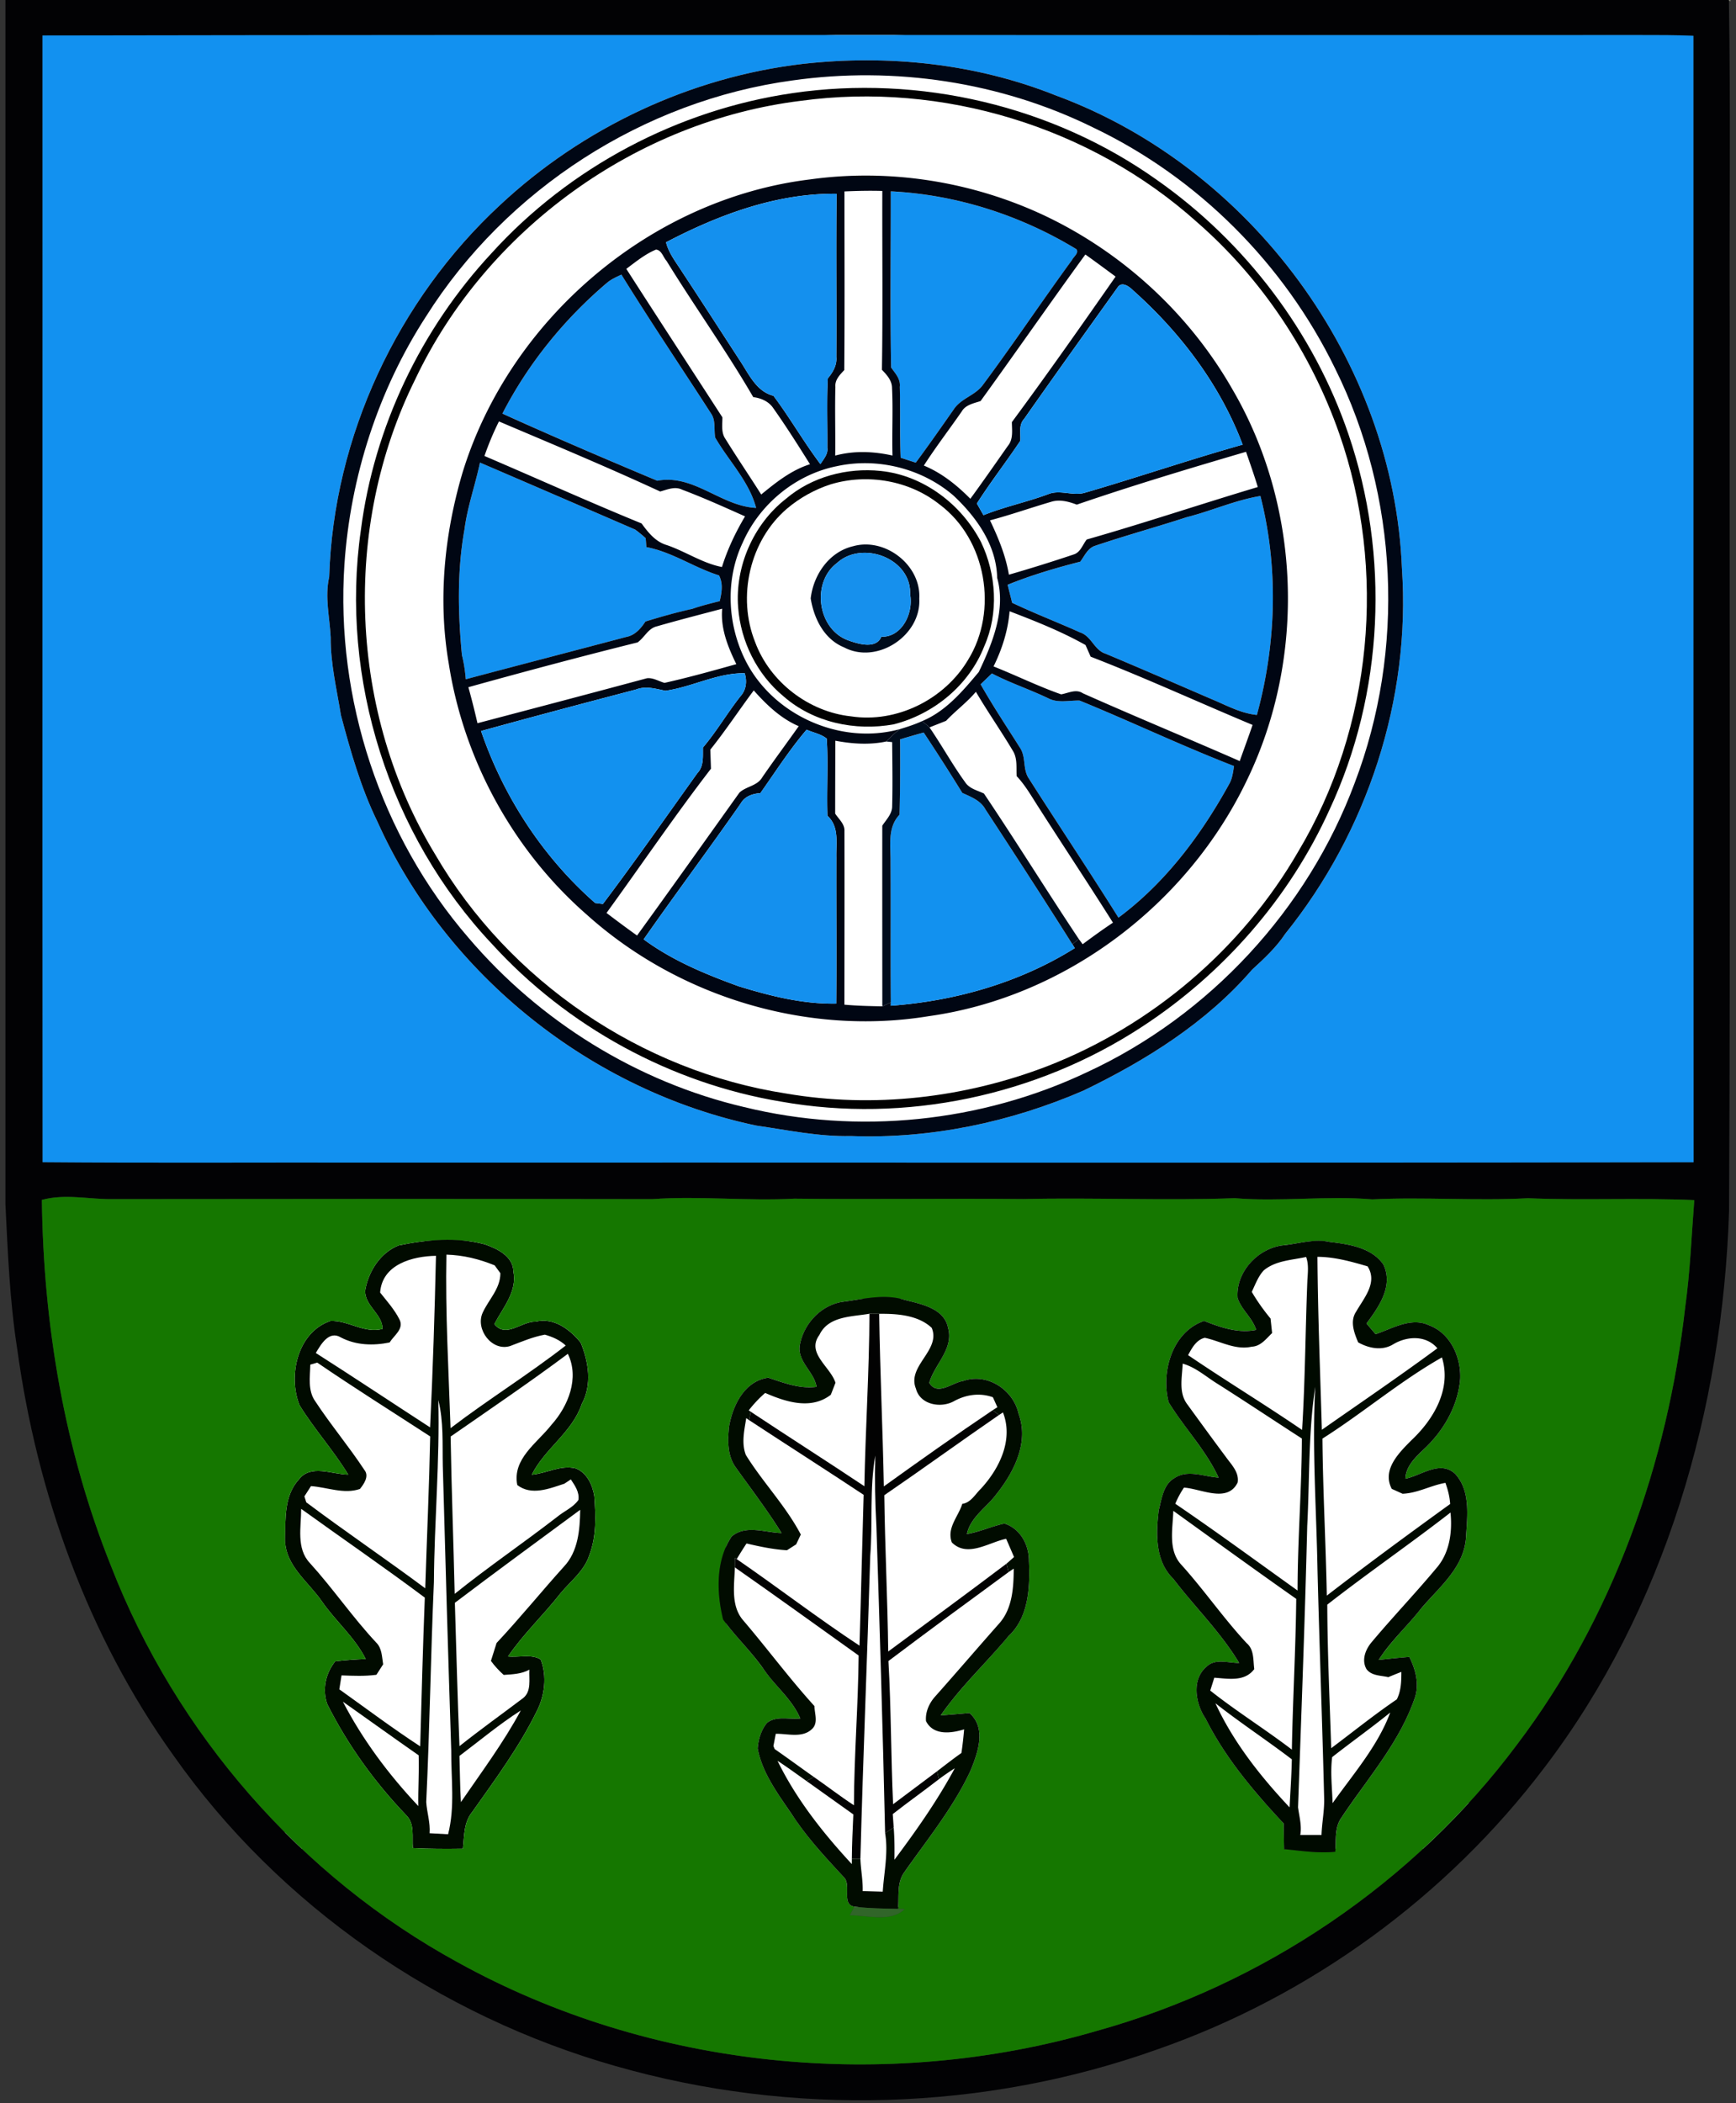
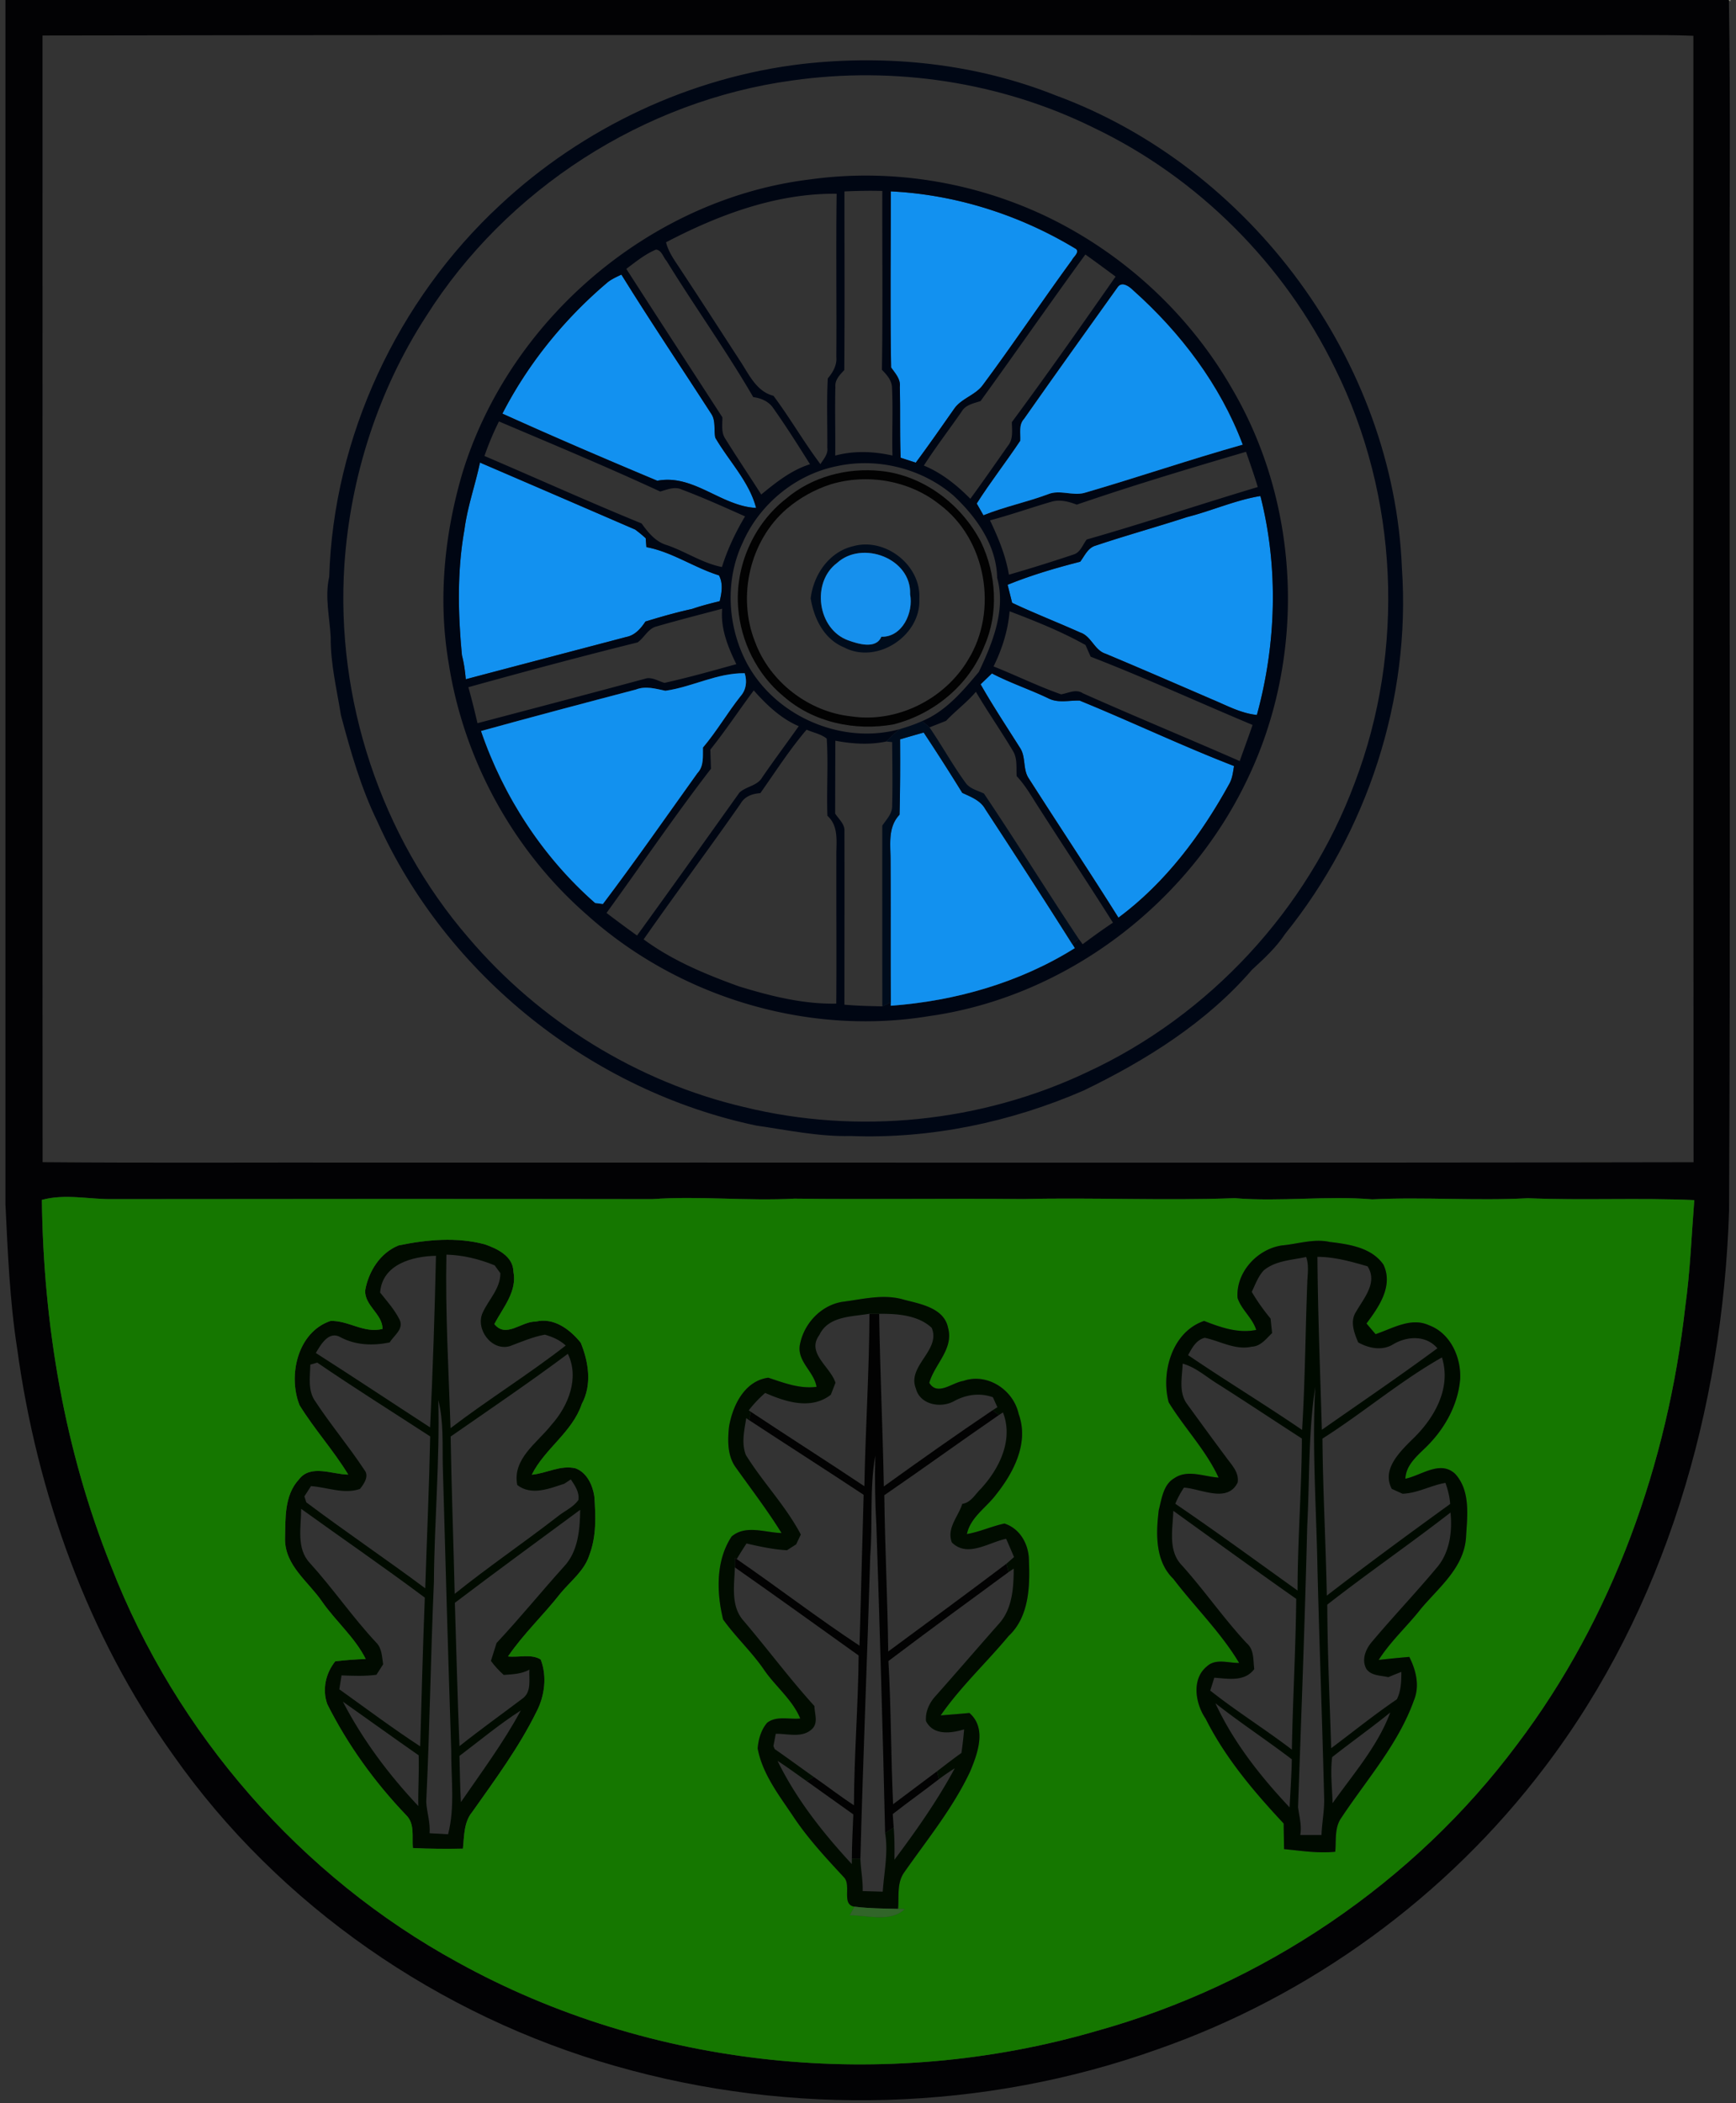
<svg xmlns="http://www.w3.org/2000/svg" width="402.52" height="487.559" xml:space="preserve">
  <rect width="100%" height="100%" fill="#333333" stroke="none" />
-   <circle fill="#FFF" cx="200.569" cy="138.71" r="130.833" />
-   <path fill="#FFF" d="M66.09 287.651h76.167V428.6H66.09zM168.332 301.129h76.167v140.949h-76.167zM264.385 287.651h76.167V428.6h-76.167z" />
  <g fill="#010B00">
    <path d="M1.26-.221h.07c-.02.01-.05.04-.07.05v-.05zM92.44 288.721c6.54-1.351 13.41-1.99 19.95-.251 2.87.99 6.57 2.751 6.64 6.271.95 4.66-2.42 8.391-4.41 12.22 2.72 3.38 6.29-.67 9.58-.569 4.2-1.03 7.96 1.8 10.45 4.89 1.83 4.45 2.65 9.76.25 14.18-2.21 6.6-8.58 10.34-11.6 16.42 3.4-.3 6.68-2.319 10.15-1.479 2.62.97 3.96 3.869 4.35 6.479.33 4.54.52 9.271-1.14 13.601-1.15 3.67-4.34 6.039-6.701 8.89-3.91 5.01-8.58 9.37-12.17 14.64 2.45.28 5.43-.649 7.58.71 1.5 3.86.94 8.44-.97 12.091-4.08 8.279-9.59 15.729-14.9 23.239-1.99 2.4-1.85 5.61-2.17 8.521-3.87.05-7.74.06-11.6-.15-.24-2.56.5-5.62-1.54-7.61-7.3-7.629-13.56-16.289-18.3-25.739-1.22-3.391-.38-7.17 1.85-9.94 2.34-.27 4.7-.45 7.06-.529-2.52-5.03-6.94-8.73-10.13-13.32-3.16-4.63-8.57-8.29-8.58-14.45.12-4.72-.23-10.14 3.23-13.87 2.74-3.59 7.74-1.14 11.43-1.11-3.41-5.619-7.87-10.52-11.3-16.1-2.72-6.87-.46-16.94 7.18-19.52 4.14-.16 7.75 2.949 12.07 1.85.01-3.46-4.14-5.34-4.03-8.891.761-4.435 3.481-8.765 7.771-10.474m-4.3 10.929c1.59 2 3.33 3.939 4.49 6.24 1.11 2.189-1.28 3.689-2.29 5.329-3.8.78-7.79.67-11.29-1.16-2.77-1.699-4.64 1.61-5.82 3.601 8.88 5.67 17.66 11.51 26.5 17.25.64-13.26 1.06-26.52 1.36-39.78-5.46.091-12.48 1.979-12.95 8.52m15.37-8.791c-.27 13.41.51 26.831.96 40.23 8.71-6.649 18.06-12.43 26.71-19.16-1.37-1.28-3.07-2.01-4.84-2.52-2.81.51-5.42 1.65-8.08 2.65-4.22 1.289-8.08-3.91-6.35-7.721 1.39-3.07 4.13-5.59 4.11-9.18-.33-.45-.99-1.35-1.32-1.811-3.57-1.467-7.32-2.387-11.19-2.488m.98 42.171c.2 12.16.66 24.31.94 36.47 7.72-6.21 15.92-11.78 23.75-17.84 1.61-1.34 3.72-2.17 4.94-3.931.271-1.81-.82-3.34-1.76-4.76l-1.52 1c-3.48 1.13-7.61 2.84-10.9.3-1.19-6.109 4.64-9.749 7.91-13.939 3.91-4.351 6.55-10.85 3.82-16.48-8.88 6.63-18.07 12.85-27.18 19.18m-32.54-16.67c-.05 2.84-.63 6.02 1.16 8.51 3.58 5.45 7.81 10.479 11.4 15.93 1.14 1.41-.12 3.23-1.05 4.38-3.69 1.29-7.6-.399-11.35-.66-.38.601-1.14 1.79-1.53 2.38.11.351.33 1.04.44 1.381 9.07 6.8 18.48 13.159 27.58 19.93.38-11.729.91-23.47 1.15-35.21-8.74-5.69-17.58-11.22-26.189-17.11-.401.119-1.201.349-1.611.469m29.68 8.21c.36 14.06-.92 28.119-1.02 42.18-.74 17-.97 34.02-1.78 51.02.16 2.42.97 4.761.78 7.221l4.29.239c1.63-6.35.68-12.899.73-19.359-.72-22.021-1.36-44.04-1.96-66.061-.11-5.1.22-10.25-1.04-15.24m-31.8 25.22c.01 4.17-1.18 9.17 2 12.54 5.39 5.939 9.919 12.6 15.4 18.46 1.35 1.319 1.32 3.3 1.61 5.04-.39.61-1.17 1.819-1.56 2.43-2.68.36-5.39.24-8.09.14-.16 1.07-.33 2.15-.51 3.23 6.22 4.44 12.34 9.04 18.75 13.22.32-11.489.62-22.989 1.07-34.479-9.42-7.051-19.13-13.701-28.67-20.581m35.64 21.78c.34 11.079.62 22.159 1.07 33.229 4.81-3.83 9.82-7.41 14.72-11.11 2.04-1.58 1.36-4.42 1.49-6.62-1.83 1.021-3.92 1.08-5.96 1.221-1.09-.99-2.1-2.061-2.96-3.25.44-1.391.87-2.76 1.31-4.15 5.36-5.72 10.32-11.83 15.57-17.66 3.36-3.52 3.75-8.609 3.82-13.22-9.71 7.16-19.45 14.28-29.06 21.56M79.5 394.49c4.61 8.88 10.64 16.93 17.49 24.2-.07-3.921.21-7.841.08-11.761-5.88-4.099-11.7-8.299-17.57-12.439m27.03 12.58c.12 3.569.12 7.14.34 10.71 4.79-6.98 9.87-13.79 13.89-21.25-4.97 3.18-9.52 6.99-14.23 10.54z" />
  </g>
  <path fill="#020204" d="M1.33-.221h399.53l.02.36c.42 25.21.061 50.43.18 75.65-.09 68.32.19 136.64-.149 204.96-1.49 45.81-14.761 92.17-42.761 128.949-22.67 29.97-54.31 53.021-89.779 65.4-40.11 14.33-84.7 15.59-125.61 3.88-40.95-11.63-78.04-37.16-102.57-72.06-19.85-27.7-31.62-60.69-36.22-94.33-1.72-11.051-2.16-22.221-2.71-33.371V-.17c.018-.011.048-.04.069-.051m8.529 8.45c.03 87.07-.05 174.13.02 261.2 25.46.22 50.93.04 76.4.1 102.13-.05 204.27.11 306.4-.09-.08-87.04-.01-174.09-.04-261.14-4.13-.18-8.27-.17-12.4-.17-123.46.071-246.92-.119-370.38.1M9.708 278.17c.35 28.939 5.24 58.039 16.07 84.97 15.05 38.72 43.92 71.91 80.43 91.82 44.64 24.659 99.16 30.12 148.02 15.88 38.609-10.74 73.63-34.33 97.59-66.5 22.17-29.32 34.85-65.101 38.939-101.45 1.141-8.181 1.44-16.45 2.091-24.67-12.851-.58-25.73.09-38.58-.44-12.03.641-24.06-.32-36.08.26-10.63-.879-21.28.601-31.91-.27-16.33.6-32.67-.18-49 .2-17.69-.171-35.38.12-53.08-.091-11 .591-21.99-.67-32.98.11-41.67-.069-83.3-.05-124.96 0-5.509.091-11.14-1.309-16.55.181z" />
  <path fill="#7E7E74" d="M400.858-.221h.403v.54l-.38-.179z" />
  <g fill="#1291F0">
-     <path d="M9.86 8.229c123.46-.22 246.919-.03 370.38-.1 4.13 0 8.27-.01 12.4.17.029 87.05-.041 174.1.039 261.14-102.129.2-204.27.04-306.399.09-25.47-.06-50.94.12-76.4-.1-.069-87.07.011-174.129-.02-261.2m176.31 6.581c-26.11 3.05-51.05 14.81-70.23 32.73-23.79 22.05-38.62 53.71-39.61 86.2-1.06 4.66.11 9.331.35 13.99-.06 6.11 1.41 12.08 2.37 18.07 2.24 8.42 4.63 16.84 8.47 24.7 15.99 35.6 49.63 62.379 87.79 70.43 7.29 1.05 14.55 2.609 21.96 2.43 18.5.7 37.02-3.189 53.97-10.54 14.45-6.979 28.51-15.77 39.051-28 2.779-2.56 5.6-5.15 7.699-8.33 19.03-23.6 29.15-54.42 27.07-84.72-1.9-48.1-35.12-93.01-80.21-109.63-18.53-7.411-38.919-9.54-58.68-7.33z" />
    <path d="M206.54 44.36c15.149.74 30.04 5.51 42.989 13.379.801.811-.67 1.851-.979 2.56-7.021 9.61-13.63 19.51-20.729 29.05-1.771 2.33-4.94 3.02-6.601 5.45-2.93 4.18-5.84 8.36-8.88 12.46-1.17-.38-2.35-.76-3.51-1.14-.221-5.47-.051-10.95-.19-16.43.22-1.81-1.069-3.14-2.02-4.5-.24-13.6-.06-27.219-.08-40.829zM140.89 65.439c.96-.76 2.09-1.25 3.19-1.78 6.76 10.92 13.94 21.58 20.9 32.37 1.01 1.62.51 3.65.87 5.44 3.13 5.4 7.85 10.13 9.47 16.28-8.13-.39-14.51-7.91-22.92-6.3-12.02-5.04-24.03-10.18-35.91-15.56 5.99-11.65 14.41-21.999 24.4-30.45zM111.29 107.239c12 5.16 23.99 10.34 35.979 15.53.851.62 1.66 1.29 2.45 2.01l.16 2.061c5.98 1.12 11.06 4.76 16.83 6.55 1 1.9.64 3.98.17 5.98-2.15.53-4.29 1.07-6.38 1.79-3.66.8-7.26 1.83-10.84 2.93-1.08 1.63-2.43 3.2-4.46 3.58-12.39 3.28-24.81 6.51-37.2 9.8-.16-1.87-.419-3.74-.89-5.56-.92-9.67-1.14-19.52.58-29.12.681-5.3 2.511-10.34 3.601-15.551zM275.22 119.879c5.73-1.45 11.171-3.92 17.03-4.89 4.23 16.59 3.689 34.3-.82 50.76-3.77-.38-7.1-2.26-10.54-3.68-8.17-3.53-16.34-7.08-24.55-10.52-2.61-.82-3.29-4.08-5.88-4.92-5.23-2.35-10.591-4.42-15.78-6.88-.35-1.4-.699-2.79-1.05-4.18 5.46-2.22 11.13-3.89 16.84-5.35 1-1.33 1.729-3.14 3.45-3.69 7.05-2.369 14.23-4.349 21.3-6.65zM227.369 158.64c.871-.84 1.74-1.68 2.621-2.52 4.25 2.22 8.83 3.72 13.16 5.81 2.229 1.11 4.789.411 7.17.48 12 4.9 23.72 10.5 35.81 15.18-.229 1.37-.37 2.79-1.05 4.041-6.51 11.85-14.811 22.99-25.75 31.11-6.811-10.85-13.92-21.51-20.811-32.31-1.41-2.11-.6-4.95-2.02-7.07-3.079-4.882-6.279-9.692-9.13-14.721z" />
  </g>
  <path fill="#000715" d="M186.17 14.81c19.76-2.21 40.15-.08 58.68 7.33 45.09 16.62 78.311 61.53 80.211 109.63 2.08 30.3-8.041 61.12-27.07 84.72-2.1 3.18-4.92 5.77-7.7 8.33-10.54 12.23-24.601 21.021-39.05 28-16.951 7.351-35.471 11.24-53.97 10.54-7.41.18-14.67-1.38-21.96-2.43-38.16-8.051-71.8-34.83-87.79-70.43-3.84-7.86-6.23-16.28-8.47-24.7-.96-5.99-2.43-11.96-2.37-18.07-.24-4.66-1.41-9.33-.35-13.99.99-32.49 15.82-64.15 39.61-86.2 19.179-17.92 44.119-29.68 70.229-32.73m-2.43 3.839c-34.49 4.69-66.35 25.24-84.92 54.65-11.12 17.13-17.57 37.22-18.96 57.55-2.08 31.15 8.39 63.01 28.84 86.64 16.44 19.31 39.08 33.36 63.8 39.15 26.42 6.489 54.99 3.569 79.56-8.08 28.36-13.12 51.15-37.75 62.04-67.03 11.76-30.831 10.16-66.53-4.529-96.09-11.76-24.19-31.78-44.29-56.08-55.87-21.451-10.579-46.111-14.27-69.751-10.92z" />
-   <path fill="#010101" d="M183.78 21.589c29.39-4.31 60.31 2.93 84.53 20.17 20.44 14.36 36.29 35.23 44.351 58.9 9.619 28.17 8.209 60.07-4.41 87.09-9.28 20.5-24.7 38.07-43.53 50.33-24.38 15.95-54.86 22.41-83.59 17.31-25.56-4.24-49.58-17.37-67.02-36.51-23.83-25.27-35.37-61.57-30.44-95.96 3.06-23.89 13.92-46.62 30.32-64.24 18.049-19.909 43.189-33.22 69.789-37.09m1.92 1.781c-38.13 4.68-72.92 29.81-89.39 64.5-17.11 34.4-15.37 77.42 4.62 110.25 17.07 29.31 47.78 50.2 81.3 55.38 20.271 3.49 41.421 1.039 60.58-6.32 24.24-9.41 45.16-27.2 58.181-49.72 17.26-28.82 20.619-65.3 9.529-96.96-6.57-18.76-17.97-35.93-32.97-49-24.62-22.101-59.071-32.601-91.85-28.13z" />
  <path fill="#000613" d="M187.85 41.59c18.38-2.55 37.429.459 54.22 8.33 18.239 8.6 33.76 22.89 43.74 40.43 15.84 27.14 17.029 62.05 3.399 90.33-13.71 28.84-42.06 50.45-73.82 54.89-28.21 4.64-58.14-4.45-79.35-23.54-17.02-14.85-28.53-35.9-31.99-58.22-2.53-14.7-1.03-29.87 3.16-44.12 10.881-35.601 43.561-63.59 80.641-68.1m7.95 2.789c0 13.81.07 27.62-.04 41.42-1.03 1.09-2.21 2.27-2.06 3.9-.14 5.3.03 10.61-.04 15.92 4.37-1.18 8.9-.99 13.279-.01-.149-5.22.15-10.45-.109-15.66-.01-1.75-1.2-3.04-2.34-4.22.22-13.82.05-27.64.09-41.46-2.93-.089-5.85-.019-8.78.11m-41.37 11.79c.63 2.54 2.3 4.61 3.68 6.78 4.51 6.83 8.93 13.7 13.39 20.56 2.11 3.14 3.8 7.23 7.84 8.25 3.84 5.13 7.03 10.72 10.89 15.84.73-1.17 1.82-2.31 1.6-3.81.04-5.36-.18-10.71.11-16.06 1.17-1.4 2.16-3.06 1.98-4.96.08-12.62-.1-25.24.07-37.85-13.95-.149-27.36 4.871-39.56 11.25m52.11-11.81c.02 13.61-.16 27.23.08 40.83.95 1.36 2.239 2.69 2.02 4.5.14 5.48-.03 10.96.19 16.43 1.16.38 2.34.76 3.51 1.14 3.04-4.1 5.95-8.28 8.88-12.46 1.66-2.43 4.83-3.12 6.601-5.45 7.1-9.54 13.709-19.44 20.729-29.05.31-.709 1.78-1.75.979-2.56-12.949-7.869-27.84-12.639-42.989-13.38M145.22 62.33c7.38 11.49 14.85 22.94 22.28 34.42.01 1.69-.33 3.55.72 5.03 2.68 4.33 5.55 8.55 8.28 12.86 3.45-2.83 6.99-5.65 11.31-7.02-2.75-4.38-5.51-8.76-8.5-12.98-1.05-1.59-2.84-2.34-4.66-2.58-6.26-10.78-13.55-20.94-20.09-31.56-.79-.86-1.13-2.5-2.45-2.64-2.55 1.059-4.7 2.839-6.89 4.47M251.66 59c-8.2 11.26-16.141 22.7-24.301 33.98-1.6.53-3.469.85-4.379 2.43-2.91 4.19-6.011 8.23-8.771 12.52 4.14 1.71 7.659 4.541 10.78 7.7 2.97-4.05 5.83-8.18 8.72-12.29 1.28-1.56.92-3.63.91-5.48 8.21-11.1 16.14-22.41 24.05-33.74-2.329-1.721-4.649-3.44-7.009-5.12m-110.77 6.439c-9.99 8.45-18.41 18.8-24.4 30.45 11.88 5.38 23.89 10.52 35.91 15.56 8.41-1.61 14.79 5.91 22.92 6.3-1.62-6.15-6.34-10.88-9.47-16.28-.36-1.79.14-3.82-.87-5.44-6.96-10.791-14.14-21.45-20.9-32.37-1.1.53-2.23 1.021-3.19 1.78m118.309 1.101c-7.27 10.17-14.569 20.34-21.75 30.58-1.299 1.39-.76 3.36-.869 5.06-3.271 4.92-6.92 9.57-10.08 14.55.51.9 1.02 1.8 1.54 2.7 4.899-1.97 10.1-3.03 15.04-4.88 2.68-1.07 5.56.44 8.3-.27 12.29-3.57 24.431-7.73 36.75-11.2-5.21-13.85-14.42-25.98-25.42-35.78-.83-.841-2.54-2.111-3.511-.76M115.69 97.699a66.187 66.187 0 0 0-3.36 8.01c12.15 5.19 24.19 10.64 36.43 15.64 1.54 2.12 3.25 4.27 5.89 5.03 4.32 1.48 8.27 4.21 12.75 5.07 1.28-4.12 3.15-8.03 5.35-11.74-4.82-2.15-9.64-4.33-14.59-6.19-1.68-.83-3.44-.02-5.08.43-12.33-5.71-24.89-10.939-37.39-16.25m133.98 19.29c-1.91-.72-3.98-1.29-6-.64-4.721 1.38-9.359 3.02-14.12 4.28 1.92 4.04 3.64 8.16 4.38 12.6a367.03 367.03 0 0 0 15.12-4.72c1.51-.53 2.01-2.29 2.931-3.439 13.299-3.791 26.409-8.2 39.66-12.16-.831-2.75-1.791-5.46-2.73-8.17-13.141 3.86-26.281 7.8-39.241 12.249M194 108.08c-9.53 1.92-17.87 8.79-21.77 17.67-3.98 8.33-3.63 18.43.3 26.71 6.15 13.1 22.13 20.42 36.1 16.58-1.149.84-2.13 1.86-3.12 2.86-3.93.83-7.91.55-11.82-.18-.02 5.63-.04 11.26-.04 16.891.81 1.28 2.24 2.399 2.15 4.06.03 13.41 0 26.83-.01 40.24 2.92.27 5.86.33 8.79.39.49-.23 1.479-.68 1.97-.9l-.01.76c14.96-1.09 29.93-5.37 42.67-13.36l-.56-.89c.369-.31 1.109-.92 1.479-1.23.229.31.68.91.899 1.22 2.311-1.72 4.641-3.41 7.031-5-5.65-8.96-11.511-17.79-17.221-26.71-1.609-2.48-3.061-5.1-5.109-7.26-.121-1.97.22-4.11-.881-5.87-2.75-4.62-5.84-9.04-8.57-13.68-2.09 2.47-4.709 4.39-6.92 6.73-1.279.51-2.56 1.01-3.84 1.521-.56-.521-1.14-1-1.75-1.44 5.521-2.27 9.45-6.96 13.181-11.41 3.18-6.67 6.329-14.41 4.26-21.82-.16-7.59-4.8-14.08-10.11-19.06-7.32-6.313-17.66-8.893-27.099-6.822m-82.71-.841c-1.09 5.21-2.92 10.25-3.6 15.55-1.72 9.6-1.5 19.45-.58 29.12.47 1.82.73 3.69.89 5.56 12.39-3.29 24.81-6.521 37.2-9.8 2.03-.38 3.38-1.95 4.46-3.58 3.58-1.1 7.18-2.13 10.84-2.93 2.09-.72 4.23-1.26 6.38-1.79.47-2 .83-4.08-.17-5.98-5.77-1.79-10.85-5.43-16.83-6.55l-.16-2.061c-.79-.72-1.6-1.39-2.45-2.01-11.99-5.188-23.98-10.369-35.98-15.529m163.93 12.64c-7.069 2.3-14.249 4.28-21.3 6.65-1.721.55-2.45 2.36-3.45 3.69-5.71 1.46-11.38 3.13-16.84 5.35.351 1.39.7 2.78 1.05 4.18 5.189 2.46 10.551 4.53 15.78 6.88 2.59.84 3.271 4.1 5.88 4.92 8.21 3.44 16.38 6.99 24.55 10.52 3.44 1.42 6.771 3.3 10.54 3.68 4.51-16.46 5.051-34.17.82-50.76-5.859.97-11.3 3.441-17.03 4.89M152.32 145.2c-2.04.459-2.89 2.61-4.49 3.73-13.12 3.26-26.19 6.76-39.23 10.38.771 2.77 1.47 5.56 2.11 8.35 13.09-3.45 26.19-6.89 39.27-10.42 1.43-.189 2.75.7 4.1 1.07 5.6-1.25 11.12-2.8 16.65-4.34-1.96-4-3.69-8.29-3.28-12.85-5.05 1.339-10.11 2.63-15.13 4.08m81.77-3.491c-.37 4.46-1.74 8.79-3.72 12.79 5.249 2.08 10.33 4.6 15.67 6.47 1.649-.271 3.44-1.32 5.03-.25 12.07 5.38 24.279 10.41 36.379 15.72.99-2.8 2.021-5.58 2.98-8.38-12.529-5.24-24.88-10.92-37.54-15.82-.399-.9-.8-1.8-1.19-2.7-5.599-3.149-11.619-5.539-17.609-7.83m-79.81 18.431c-2.27-.47-4.58-1.18-6.85-.28-11.98 3.14-23.951 6.31-35.89 9.61 5.2 15.22 14.33 29.24 26.45 39.87.45.06 1.35.17 1.8.23 7.52-9.96 14.65-20.2 21.91-30.34 1.55-1.61 1.24-3.9 1.29-5.93 3.19-3.76 5.66-8.05 8.72-11.91 1.33-1.49 1.54-3.47.96-5.32-6.38-.091-12.16 3.189-18.39 4.07m73.089-1.5c2.851 5.03 6.051 9.84 9.131 14.72 1.42 2.12.609 4.96 2.02 7.07 6.891 10.8 14 21.46 20.811 32.31 10.939-8.12 19.24-19.26 25.75-31.11.68-1.25.82-2.67 1.05-4.04-12.09-4.68-23.81-10.28-35.81-15.18-2.381-.07-4.94.63-7.17-.48-4.33-2.09-8.91-3.589-13.16-5.81-.882.839-1.751 1.68-2.622 2.52M164.7 173.79l.15 4.42c-8.4 10.9-16.14 22.3-24.22 33.44 2.34 1.77 4.69 3.53 7.08 5.23 7.97-11 15.85-22.07 23.74-33.13 1.54-1.45 4.13-1.55 5.26-3.5 2.76-4.02 5.68-7.92 8.49-11.9-4.16-1.78-7.47-4.96-10.43-8.29-3.39 4.549-6.52 9.29-10.07 13.73m11.6 10.08c-1.84.13-3.64.74-4.59 2.45-7.37 10.56-15.09 20.89-22.47 31.45 6.65 4.91 14.34 8.09 22.07 10.89 7.33 2.25 14.85 4.15 22.59 4.01.09-11.28-.01-22.57.02-33.86-.08-3.33.72-7.17-2.07-9.69-.22-5.96.23-11.94-.16-17.89-1.34-1.08-3.13-1.38-4.67-2.07-3.94 4.62-7.22 9.75-10.72 14.71z" />
  <g fill="#1490EE">
-     <path d="M154.43 56.169c12.2-6.38 25.61-11.4 39.56-11.25-.17 12.61.01 25.23-.07 37.85.18 1.9-.81 3.56-1.98 4.96-.29 5.35-.07 10.7-.11 16.06.22 1.5-.87 2.64-1.6 3.81-3.86-5.12-7.05-10.71-10.89-15.84-4.04-1.02-5.73-5.11-7.84-8.25-4.46-6.86-8.88-13.73-13.39-20.56-1.38-2.169-3.05-4.24-3.68-6.78zM176.3 183.87c3.5-4.96 6.78-10.09 10.72-14.71 1.54.69 3.33.99 4.67 2.07.39 5.95-.06 11.93.16 17.89 2.79 2.52 1.99 6.36 2.07 9.69-.03 11.29.07 22.58-.02 33.86-7.74.14-15.26-1.76-22.59-4.01-7.73-2.8-15.419-5.98-22.07-10.89 7.38-10.56 15.1-20.89 22.47-31.45.95-1.711 2.75-2.32 4.59-2.45z" />
-   </g>
+     </g>
  <g fill="#1291EF">
    <path d="M259.199 66.54c.971-1.35 2.681-.08 3.511.76 11 9.8 20.21 21.93 25.42 35.78-12.319 3.47-24.46 7.63-36.75 11.2-2.74.71-5.62-.8-8.3.27-4.94 1.85-10.141 2.91-15.04 4.88-.521-.9-1.03-1.8-1.54-2.7 3.16-4.98 6.81-9.63 10.08-14.55.109-1.7-.43-3.67.869-5.06 7.181-10.24 14.481-20.411 21.75-30.58zM154.28 160.14c6.23-.88 12.01-4.16 18.39-4.07.58 1.85.37 3.83-.96 5.32-3.06 3.86-5.53 8.15-8.72 11.91-.05 2.03.26 4.32-1.29 5.93-7.26 10.14-14.39 20.38-21.91 30.34-.45-.06-1.35-.17-1.8-.23-12.12-10.63-21.25-24.65-26.45-39.87 11.939-3.3 23.91-6.47 35.89-9.61 2.27-.901 4.58-.191 6.85.28zM208.7 171.39c1.819-.53 3.64-1.06 5.47-1.57 3.061 4.61 6.04 9.28 8.949 13.99 1.98.92 4.221 1.73 5.341 3.78 6.8 10.39 13.56 20.81 20.19 31.32l.56.89c-12.74 7.99-27.71 12.27-42.67 13.36l.01-.76c-.08-10.88.01-21.76-.06-32.64.039-3.729-.76-7.91 2.08-10.89.159-5.83.17-11.661.13-17.48z" />
  </g>
  <g fill="#020202">
    <path d="M182.229 115.64c6-5.12 14.2-7.28 21.98-6.46 9.92 1.02 18.71 7.73 23.25 16.47 3.56 7.46 4.149 16.5.771 24.14-3.511 9.03-11.691 15.75-21 18.13-8.96 1.64-18.69-.44-25.601-6.53-6.11-5.06-9.88-12.67-10.48-20.57-.739-9.49 3.541-19.3 11.08-25.18m10.391-3.361c-3.72 1.2-7.2 3.14-10.18 5.67-8.63 7.41-11.56 20.41-7.35 30.91 3.43 9.26 12.43 16.17 22.23 17.21 10.59 1.62 21.69-3.93 27.14-13.09 7.06-11.4 4.239-27.95-6.591-36.02-6.989-5.58-16.729-7.25-25.249-4.68zM201.6 304.561c.75.01 1.5.02 2.25.02.2 13.34.83 26.67 1.08 40.01 8.33-5.989 16.71-11.93 25.23-17.66.369.28 1.1.83 1.47 1.101-8.91 6.13-17.67 12.49-26.59 18.6.149 12.08.76 24.15.909 36.23 9.15-6.76 18.33-13.49 27.41-20.351l.5 1.94c-9.319 6.819-18.629 13.66-27.859 20.62.63 11.06.57 22.14 1.08 33.2 3.39-2.54 6.779-5.09 10.18-7.63l.45 1.819c-3.53 2.74-7.181 5.33-10.71 8.09.06.78.17 2.34.22 3.11-.5.33-1.5.97-1.99 1.3-.529-23.729-1.249-47.46-2.02-71.18-.3-5.44-.41-10.89-.261-16.34-1.35 7.689-.56 15.529-1.17 23.279-.679 23.391-1.669 46.781-2.279 70.181l-1.98.01c.021-3.43.19-6.86.34-10.28-3.62-2.58-7.24-5.16-10.85-7.74.42-.229 1.28-.699 1.7-.939 3.12 2.16 6.11 4.49 9.29 6.56.041-11.58.99-23.14 1.09-34.72-9.56-6.83-19.08-13.7-28.7-20.43 0-.551.01-1.65.01-2.2l.42.28c9.56 6.58 18.78 13.68 28.47 20.069.36-11.659.61-23.31.96-34.97-8.8-5.83-17.7-11.5-26.52-17.29l.33-1.979c8.75 5.81 17.62 11.449 26.36 17.279.25-13.34 1.13-26.659 1.18-39.989z" />
  </g>
  <g fill="#000C1C">
    <path d="M197.81 126.629c7.421-2.1 15.79 4.39 15.341 12.15.479 8.56-9.82 15.36-17.46 11.29-4.61-1.88-6.96-6.67-7.72-11.34.639-5.479 4.269-10.799 9.839-12.1m-3.75 3.9c-5.98 4.48-4.53 15.32 2.58 17.91 2.3.84 6.5 2.13 7.709-.82 4.86.12 7.49-5.58 6.67-9.86.351-8.309-11.109-12.599-16.959-7.23zM208.63 169.04c1.739-.53 3.479-1.09 5.14-1.85.61.44 1.19.92 1.75 1.44 2.86 4.16 5.291 8.61 8.26 12.7.98 1.51 2.83 1.9 4.361 2.63 7.489 11.13 14.549 22.55 21.989 33.72-.37.31-1.11.92-1.479 1.23-6.631-10.51-13.391-20.93-20.19-31.32-1.12-2.05-3.36-2.86-5.341-3.78a507.716 507.716 0 0 0-8.949-13.99c-1.83.51-3.65 1.04-5.471 1.57.041 5.82.03 11.65-.129 17.48-2.84 2.98-2.041 7.16-2.08 10.89.069 10.88-.021 21.76.06 32.64-.49.22-1.479.67-1.97.9-.01-13.96-.02-27.92-.01-41.88.92-1.42 2.33-2.75 2.289-4.58.131-4.93.041-9.87 0-14.8-.34-.03-1.01-.1-1.35-.14.99-1.001 1.97-2.021 3.12-2.86z" />
  </g>
  <path fill="#1690ED" d="M194.06 130.529c5.85-5.37 17.31-1.08 16.959 7.23.82 4.28-1.81 9.979-6.67 9.86-1.21 2.95-5.41 1.66-7.709.82-7.11-2.589-8.56-13.429-2.58-17.91z" />
  <path fill="#157700" d="M9.71 278.17c5.41-1.49 11.04-.09 16.55-.181 41.66-.05 83.29-.069 124.96 0 10.99-.78 21.98.48 32.98-.11 17.701.211 35.39-.08 53.08.091 16.33-.38 32.67.399 49-.2 10.631.87 21.281-.609 31.91.27 12.021-.58 24.051.381 36.08-.26 12.85.53 25.73-.14 38.58.44-.649 8.22-.949 16.489-2.09 24.67-4.09 36.35-16.77 72.13-38.939 101.45-23.961 32.17-58.98 55.76-97.59 66.5-48.861 14.24-103.38 8.779-148.021-15.88-36.51-19.91-65.38-53.101-80.43-91.82-10.83-26.931-15.72-56.031-16.07-84.97m82.73 10.549c-4.29 1.711-7.01 6.041-7.77 10.471-.11 3.551 4.04 5.43 4.03 8.89-4.32 1.101-7.93-2.01-12.07-1.85-7.64 2.58-9.9 12.65-7.18 19.521 3.43 5.579 7.89 10.479 11.3 16.1-3.69-.03-8.69-2.48-11.43 1.11-3.46 3.729-3.11 9.149-3.23 13.869.01 6.16 5.42 9.82 8.58 14.45 3.19 4.59 7.61 8.29 10.13 13.32-2.36.08-4.72.26-7.06.53-2.23 2.77-3.07 6.55-1.85 9.939 4.74 9.45 11 18.11 18.3 25.74 2.04 1.99 1.3 5.05 1.54 7.61 3.86.21 7.73.199 11.6.149.32-2.91.18-6.12 2.17-8.52 5.31-7.51 10.82-14.96 14.9-23.24 1.91-3.65 2.47-8.23.97-12.09-2.15-1.36-5.13-.43-7.58-.71 3.59-5.271 8.26-9.63 12.17-14.64 2.36-2.851 5.55-5.221 6.7-8.891 1.66-4.33 1.47-9.06 1.14-13.6-.39-2.61-1.73-5.51-4.35-6.48-3.47-.84-6.75 1.181-10.15 1.48 3.02-6.08 9.39-9.82 11.6-16.42 2.4-4.421 1.58-9.73-.25-14.181-2.49-3.09-6.25-5.92-10.45-4.89-3.29-.101-6.86 3.95-9.58.57 1.99-3.83 5.36-7.561 4.41-12.22-.07-3.521-3.77-5.281-6.64-6.271-6.54-1.736-13.41-1.096-19.95.254m204.839.001c-5.77.81-10.779 6.28-10.33 12.19.91 2.75 3.451 4.6 4.32 7.399-4.189.86-8.229-.58-12.08-2.08-7.42 2.521-10.049 11.9-8.209 18.87 3.64 5.94 8.64 11.08 11.569 17.45-3.399-.21-7.2-1.98-10.3.16-2.54 1.489-2.891 4.779-3.57 7.37-.66 5.419-.88 11.819 3.37 15.93 5 6.56 11.021 12.41 15.271 19.51-2.471.05-5.461-1.13-7.51.82-3.601 2.939-2.631 8.64-.271 12.09 4.56 9.09 11.19 16.92 18.1 24.31.021 1.971.061 3.95.091 5.931 3.939.38 7.899 1.02 11.869.609.23-2.63-.209-5.56 1.391-7.84 5.89-8.89 13.23-17.1 16.859-27.28 1.37-3.34.48-6.949-1.08-10.04-2.369.2-4.739.431-7.1.7 2.77-4.37 6.66-7.84 9.82-11.899 4.13-4.9 9.81-9.37 10.41-16.24.27-4.99 1.189-10.971-2.5-15-3.48-3.24-7.791.359-11.541 1.13.121-3.02 2.48-5.09 4.49-7.04 4.42-4.2 7.69-9.87 8.211-16.03.26-5.05-2.23-10.67-7.23-12.51-4.16-1.92-8.46.75-12.381 2.07-.709-.83-1.409-1.66-2.109-2.48 2.86-3.829 6.27-8.68 3.939-13.63-2.739-3.99-8.01-4.74-12.459-5.27-3.699-.82-7.37.47-11.04.8M195.25 301.81c-4.97.84-8.9 5.101-9.79 9.99-.65 3.87 3.3 6.149 3.87 9.71-3.91.51-7.56-.92-11.19-2.12-5.51.74-8.26 6.439-9.1 11.36-.34 3.22-.4 6.85 1.65 9.56 3.56 4.99 7.29 9.87 10.53 15.09-3.82-.09-8.3-1.99-11.58.8-3.7 5.601-3.51 12.961-1.97 19.24 2.85 3.99 6.53 7.4 9.35 11.46 2.66 3.98 6.66 7 8.54 11.5-2.53.271-5.53-.71-7.7 1-1.38 1.62-2.02 3.83-2.18 5.94 1.11 5.96 4.98 10.859 8.26 15.779 3.41 5.131 7.61 9.631 11.78 14.131 1.73 1.84-.69 6.329 2.41 6.76-.27.5-.81 1.51-1.08 2.01 4.11-.05 9.47 1.68 12.71-1.45l-1.529-.04c.25-2.84-.33-6.01 1.43-8.47 5.34-7.63 11.33-14.939 15.3-23.42 1.74-4.17 3.87-10-.181-13.521-2.229.21-4.449.381-6.67.561 4.61-6.67 10.601-12.21 15.771-18.43 4.71-4.391 4.96-11.45 4.69-17.46 0-3.7-2.01-7.41-5.67-8.591-2.95.62-5.721 1.931-8.711 2.44.84-3.93 4.49-6.11 6.761-9.15 4.11-5.149 7.68-12.029 5.239-18.699-1.209-5.591-7.26-9.591-12.84-7.65-2.59.38-5.99 3.57-7.879.439 1.229-4.359 5.709-7.829 4.35-12.76-.91-4.579-6.34-5.51-10.141-6.489-4.77-1.451-9.65-.121-14.43.48z" />
  <path fill="#000A00" d="M297.281 288.721c3.67-.33 7.34-1.621 11.039-.801 4.45.53 9.721 1.28 12.461 5.27 2.33 4.951-1.08 9.801-3.94 13.631.7.819 1.399 1.649 2.11 2.479 3.92-1.319 8.219-3.989 12.379-2.07 5 1.841 7.49 7.461 7.23 12.511-.52 6.16-3.789 11.83-8.21 16.029-2.01 1.95-4.37 4.021-4.489 7.041 3.75-.771 8.06-4.371 11.539-1.131 3.69 4.03 2.771 10.011 2.5 15-.6 6.87-6.279 11.341-10.41 16.24-3.16 4.061-7.05 7.53-9.82 11.9 2.361-.271 4.73-.5 7.101-.7 1.56 3.09 2.45 6.7 1.08 10.04-3.63 10.18-10.97 18.39-16.86 27.28-1.6 2.279-1.16 5.21-1.39 7.84-3.97.41-7.931-.23-11.87-.61-.029-1.979-.07-3.96-.09-5.93-6.91-7.39-13.54-15.22-18.1-24.311-2.36-3.449-3.33-9.149.27-12.09 2.051-1.949 5.04-.77 7.51-.82-4.25-7.1-10.27-12.949-15.27-19.51-4.25-4.109-4.03-10.51-3.37-15.93.681-2.59 1.03-5.88 3.569-7.37 3.101-2.14 6.9-.37 10.301-.16-2.93-6.37-7.93-11.51-11.57-17.45-1.84-6.97.79-16.35 8.211-18.869 3.85 1.499 7.889 2.939 12.079 2.079-.87-2.8-3.409-4.649-4.319-7.399-.452-5.91 4.559-11.38 10.329-12.189M293 294.53c-1.289 1.409-1.939 3.26-2.76 4.96 1.28 2.18 2.75 4.24 4.36 6.189l.36 3.36c-1.37 1.3-2.631 3.07-4.711 3.16-3.829.859-7.279-1.29-10.899-2.061-1.979.471-2.979 2.37-3.87 4.021 8.711 5.93 17.73 11.39 26.43 17.34.721-11.56.76-23.149 1.23-34.73.109-1.799.33-3.639-.29-5.369-3.339.741-7.1.821-9.85 3.13m12.471-3.16c.09 13.37.64 26.74 1.02 40.1 8.951-6.27 18-12.409 26.791-18.899-2.61-3.061-6.99-2.86-10.221-.94-2.561 1.59-5.66.96-8.15-.43-.93-2.23-1.97-4.899-.459-7.14 1.809-3.17 5.039-6.74 2.639-10.49-3.79-1.101-7.63-2.191-11.62-2.201m1.16 42.14c.1 12.141.779 24.26 1.01 36.4 9.4-7.25 18.98-14.28 28.6-21.24-.1-1.689-.529-3.32-1.1-4.9-3.391.581-6.449 2.4-9.939 2.521l-2.5-1.13c-2.341-4.46 1.709-8.4 4.619-11.33 5.12-4.82 9.291-11.91 7.01-19.14-9.7 5.499-18.27 12.839-27.7 18.819m-32.41-17.38c-.109 3.07-.971 6.57.96 9.28 3 4.13 6 8.25 9.05 12.34 1.26 1.77 3.131 3.55 2.74 5.94-2.38 4.84-8.44 1.45-12.45 1.18a21.03 21.03 0 0 0-2.01 3.74c9.579 6.52 18.93 13.38 28.351 20.12.01-11.761.959-23.48.999-35.24-6.53-4.21-13-8.53-19.569-12.69-2.651-1.63-5.021-3.82-8.071-4.67m28.88 37.65c-.53 21.739-1.36 43.47-2.13 65.2.279 2.13.9 4.239.52 6.42 1.631.01 3.28.01 4.92 0 .101-2.91.721-5.8.61-8.721-.43-17.63-1.101-35.249-1.54-52.88-.26-14.09-1.279-28.199-.52-42.29-1.631 10.681-1.29 21.501-1.86 32.271m-31.05-3.53c-.12 4.2-1.301 9.25 1.979 12.63 5.23 5.82 9.681 12.3 15.021 18.04 1.779 1.5 1.49 3.94 1.77 6.021-2.24 3.01-6.05 2.22-9.27 2-.23.75-.7 2.239-.94 2.979 6.11 4.84 12.74 8.96 18.931 13.69.209-11.65.89-23.29 1.01-34.95-9.562-6.72-19.021-13.58-28.501-20.41M307.75 372c.041 11.1.561 22.19.91 33.28 5.061-3.79 9.99-7.771 15.211-11.32 1.01-1.979 1.049-4.21 1.06-6.37-1.011.391-2.03.8-3.03 1.221-1.75-.421-3.88-.271-5.07-1.881-1.189-2.12-.209-4.569 1.24-6.27 4.881-5.82 10.141-11.32 15-17.15 3.051-3.489 3.71-8.399 3.25-12.859-9.39 7.289-19.2 14.029-28.571 21.349m-25.939 22.86c4.18 9.029 10.42 16.93 17.2 24.14.19-3.72.45-7.43.521-11.14-5.831-4.45-11.962-8.47-17.721-13m40.54 2.15c-4.399 3.561-9.021 6.84-13.47 10.341-.45 3.529 0 7.119.1 10.67 4.78-6.751 10.45-13.181 13.37-21.011z" />
  <path fill="#010C00" d="M195.25 301.811c4.78-.6 9.66-1.93 14.43-.48 3.8.98 9.23 1.91 10.141 6.49 1.359 4.93-3.121 8.4-4.351 12.76 1.89 3.13 5.29-.06 7.88-.439 5.58-1.94 11.631 2.06 12.84 7.649 2.44 6.67-1.129 13.551-5.24 18.7-2.27 3.04-5.92 5.22-6.76 9.15 2.99-.511 5.76-1.82 8.711-2.44 3.66 1.18 5.67 4.89 5.67 8.59.27 6.011.02 13.07-4.69 17.46-5.17 6.221-11.16 11.761-15.771 18.431 2.221-.181 4.44-.351 6.67-.561 4.051 3.521 1.92 9.351.181 13.521-3.97 8.479-9.96 15.79-15.3 23.42-1.76 2.46-1.18 5.63-1.43 8.47-3.371-.09-6.75-.09-10.101-.52-3.1-.431-.68-4.92-2.41-6.76-4.17-4.5-8.37-9-11.78-14.131-3.28-4.92-7.15-9.819-8.26-15.779.16-2.11.8-4.32 2.18-5.94 2.17-1.71 5.17-.73 7.7-1-1.88-4.5-5.88-7.52-8.54-11.5-2.82-4.06-6.5-7.47-9.35-11.46-1.54-6.28-1.73-13.641 1.97-19.24 3.28-2.79 7.76-.89 11.58-.8-3.24-5.22-6.97-10.1-10.53-15.09-2.05-2.71-1.99-6.34-1.65-9.561.84-4.92 3.59-10.619 9.1-11.359 3.63 1.2 7.28 2.63 11.19 2.12-.57-3.561-4.521-5.841-3.87-9.711.89-4.891 4.82-9.151 9.79-9.99m-5.26 7.669c-3.1 4.21 2.54 7.33 3.73 11.08-.27.7-.81 2.09-1.08 2.78-4.581 3.569-10.47 1.659-15.22-.421a28.013 28.013 0 0 0-3.81 4.041l.45.31-.33 1.979-.7-.489c-.44 2.79-1.16 5.8-.09 8.54 3.93 6.35 9.27 11.819 12.74 18.449l-1.08 2.28c-.54.34-1.6 1.021-2.13 1.36-3.18-.181-6.29-.851-9.38-1.57-.78 1.19-1.53 2.39-2.27 3.62l-.42-.28c0 .55-.01 1.65-.01 2.2-.121 4.101-1 8.92 1.95 12.3 5.59 6.55 10.71 13.48 16.5 19.851.03 1.779.96 3.949-.6 5.359-2.25 2.11-5.61 1.021-8.36 1.07-.14.71-.41 2.13-.55 2.84l.29.7c3.06 2.12 6.05 4.33 9.09 6.47-.42.24-1.28.71-1.7.94-2.24-1.58-4.44-3.2-6.73-4.69 4.35 8.9 10.53 16.71 17.23 23.95l.01-1.24 1.98-.01c.08 2.5.6 4.98.53 7.51 1.54.04 3.09.09 4.65.13.3-4.54 1.311-9.02.551-13.579.489-.33 1.489-.971 1.989-1.301.2 2.49.21 4.98.17 7.48 5.08-6.79 9.979-13.74 14-21.221-1.25.811-2.489 1.641-3.68 2.541l-.45-1.82c1.881-1.44 3.74-2.891 5.66-4.25.279-1.82.471-3.66.63-5.48-3.01.931-7.14 1.471-8.84-1.909-.19-2.041.7-4.07 2.021-5.591 5.039-5.66 9.969-11.42 14.999-17.1 3.021-3.44 3.3-8.3 3.32-12.66-.3.2-.89.6-1.19.8l-.5-1.939a66.809 66.809 0 0 0 1.761-1.551 891.09 891.09 0 0 0-1.83-4.229c-4.04.83-8.97 4.45-12.591.85-1.26-3.34 1.511-5.979 2.42-8.95 2.011-.27 3.001-2.249 4.341-3.529 4.271-4.65 7.569-11.341 5.09-17.66-.229.15-.69.45-.92.59-.37-.27-1.101-.82-1.47-1.1l1.1-.7c-.35-.771-.699-1.55-1.04-2.311-3.01-1.08-6.18-.63-8.95.87-3.05 1.75-7.93.91-8.899-2.869-2.15-5.25 5.85-8.9 3.659-14.091-3.14-2.96-8.049-3.3-12.18-3.25-.75 0-1.5-.01-2.25-.02-4.101.72-9.531.501-11.611 4.92z" />
  <path fill="#316529" d="M198.13 442.009c3.35.431 6.729.431 10.101.521l1.529.04c-3.24 3.13-8.6 1.4-12.71 1.45.27-.5.81-1.511 1.08-2.011z" />
</svg>